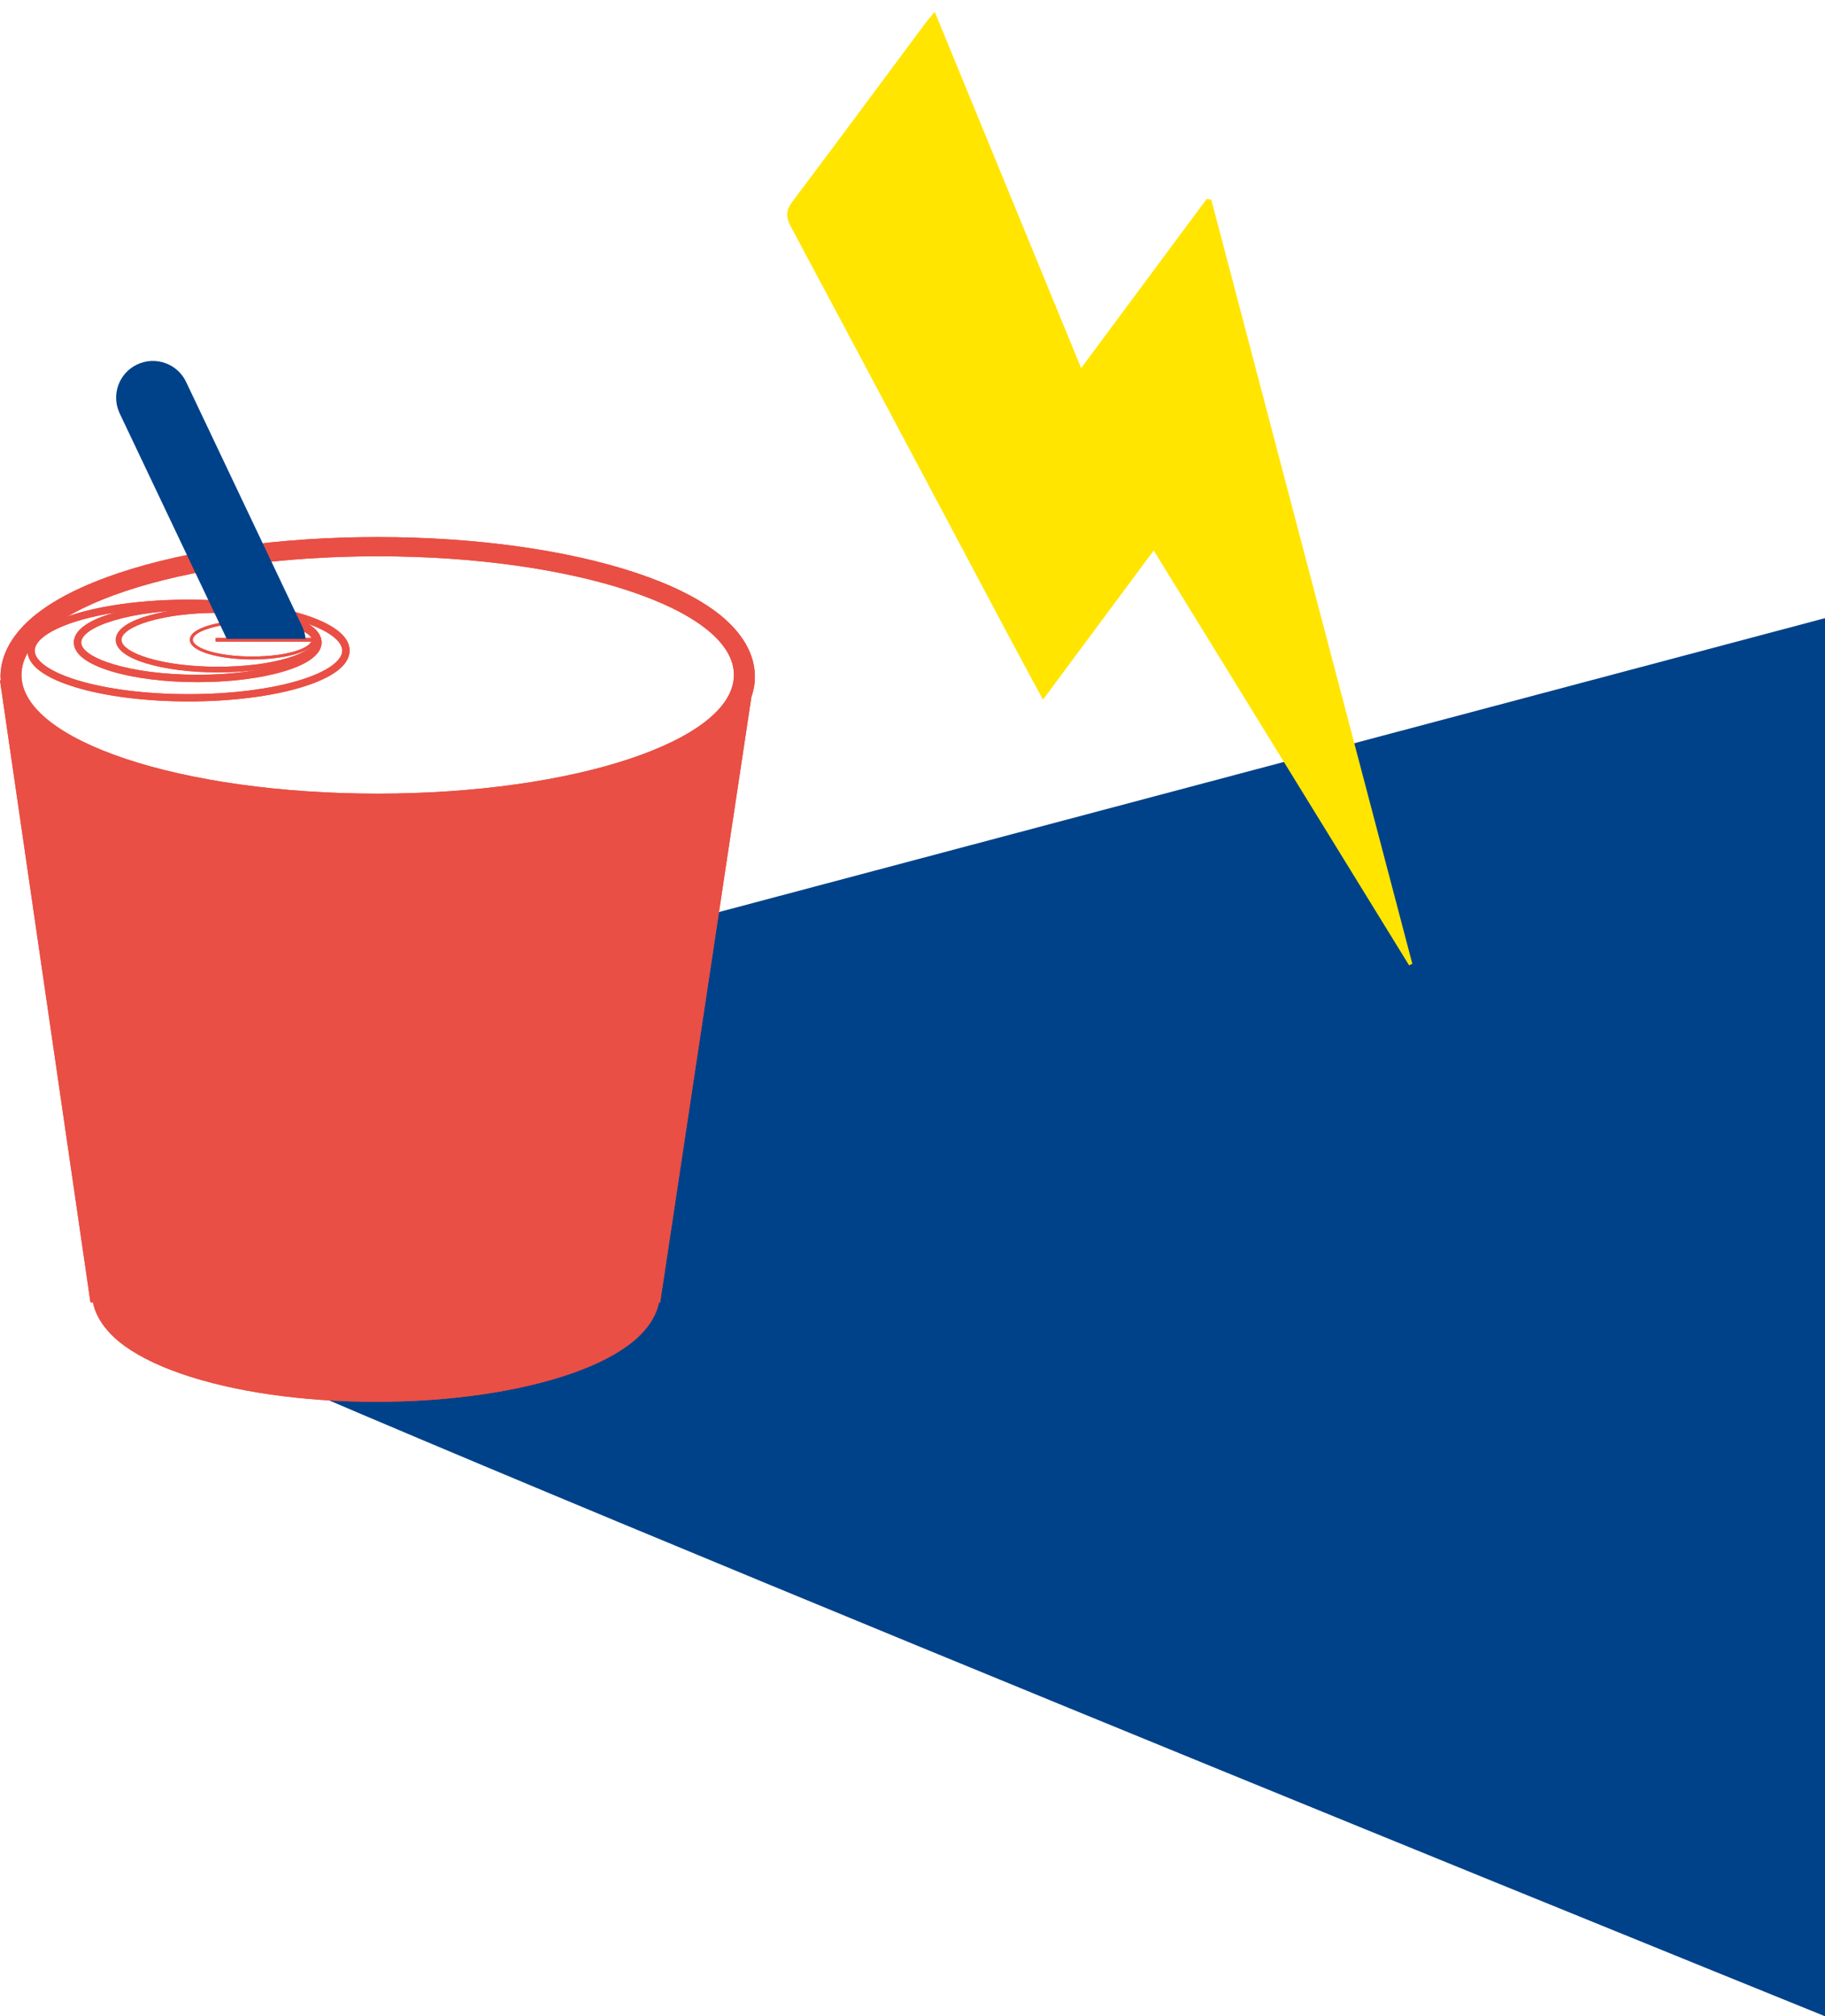
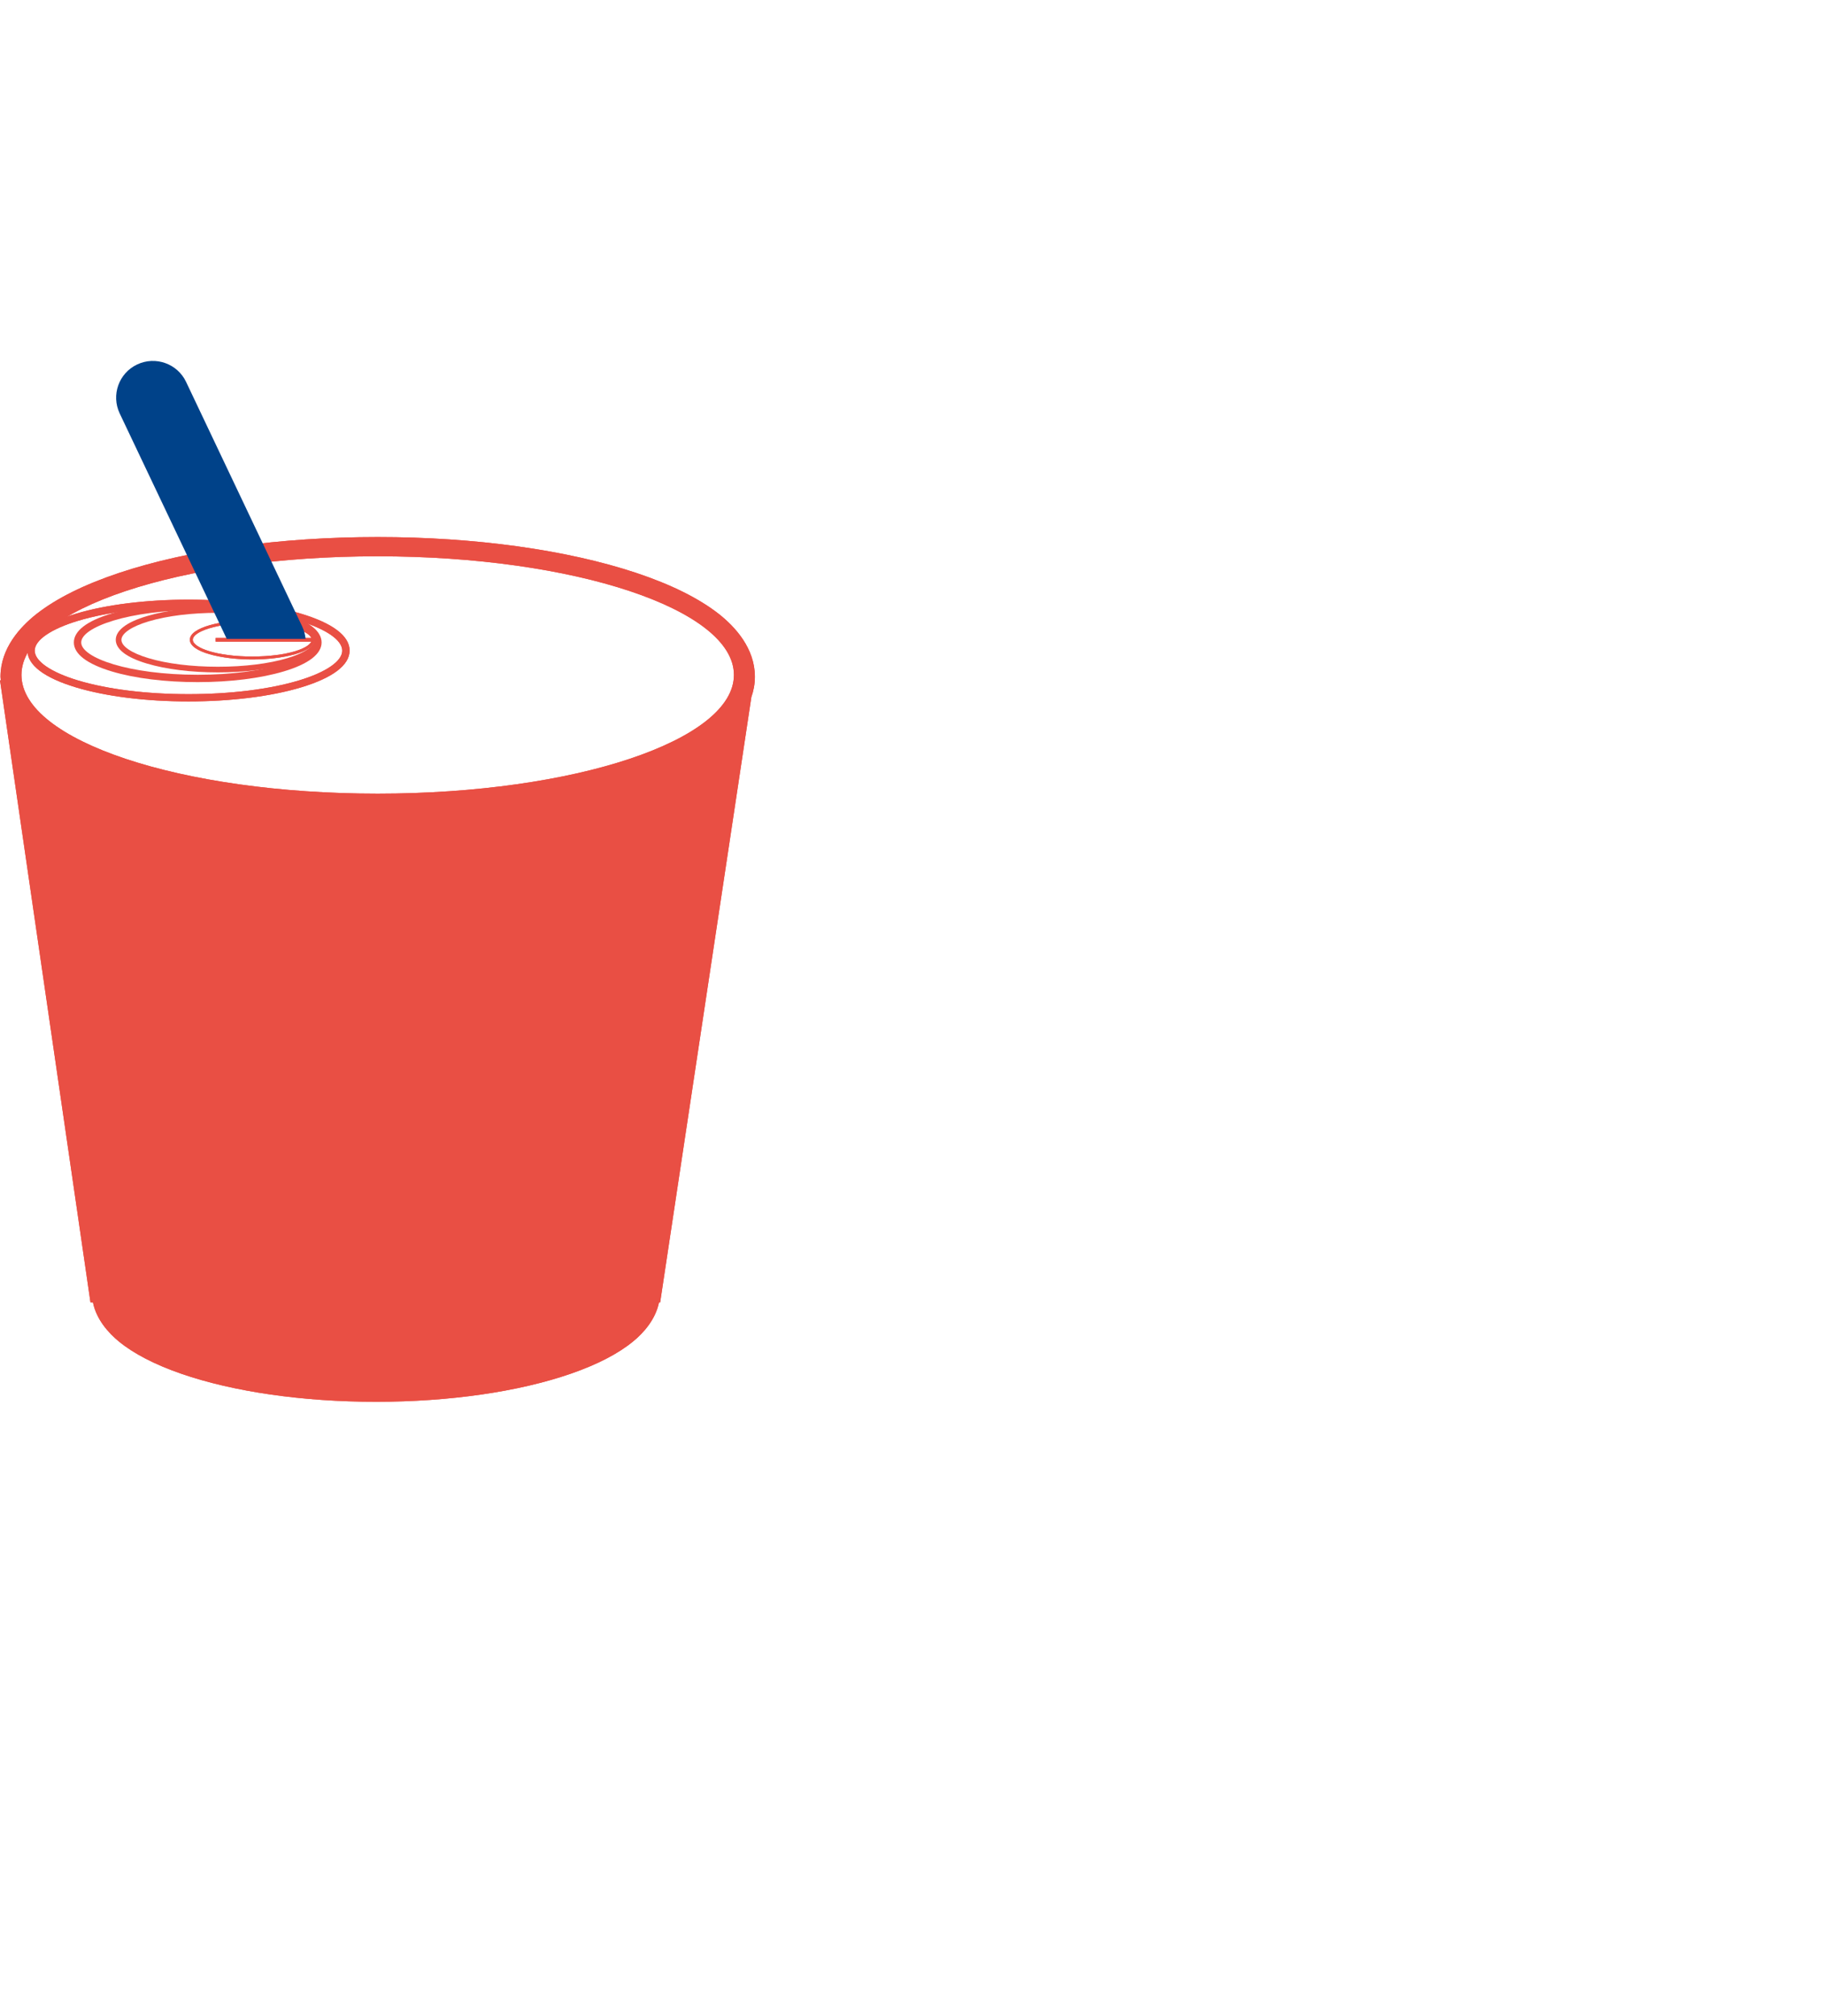
<svg xmlns="http://www.w3.org/2000/svg" width="440" height="486" viewBox="0 0 440 486" fill="none">
-   <path d="M440 486C440 486 439.262 485.708 437.846 485.123C405.843 472.158 28 319.015 28 314.032L28 258.447L440 149" fill="#004289" />
-   <path d="M339.72 232.675C319.334 199.556 298.959 166.447 278.156 132.682L251.455 168.65C248.156 162.507 245.229 157.12 242.352 151.716C225.152 119.36 207.981 86.99 190.693 54.676C189.404 52.263 189.46 50.704 191.047 48.592C201.76 34.386 212.338 20.061 222.956 5.784C223.577 4.947 224.262 4.175 225.356 2.853C237.159 31.564 248.755 59.801 260.659 88.73L290.918 47.969L292.036 48.123C308.196 109.517 324.357 170.911 340.508 232.317L339.712 232.686L339.72 232.675Z" fill="#FFE500" />
  <path d="M173.334 148.011C168.538 144.245 161.846 140.912 153.397 138.092C136.678 132.53 114.53 129.454 91.059 129.454C67.589 129.454 45.461 132.511 28.721 138.092C20.273 140.912 13.581 144.245 8.784 148.011C4.836 151.127 0.118 156.275 0.118 163.118C0.118 163.414 0.178 163.69 0.197 163.986H0L21.812 313.925H22.405C23.253 318.086 26.155 321.281 28.662 323.352C32.274 326.31 37.328 328.913 43.684 331.122C56.278 335.48 72.958 337.887 90.645 337.887C108.331 337.887 125.011 335.48 137.605 331.122C143.981 328.913 149.015 326.31 152.627 323.352C155.134 321.301 158.036 318.086 158.885 313.925H159.161L181.151 168.028C181.684 166.51 182 164.873 182 163.118C182 156.294 177.282 151.127 173.334 148.011ZM91.059 191.299C43.625 191.299 5.172 178.5 5.172 162.684C5.172 146.868 43.625 134.088 91.059 134.088C138.494 134.088 176.947 146.887 176.947 162.684C176.947 178.481 138.494 191.299 91.059 191.299Z" fill="#E94F44" />
  <path d="M60.817 150.161C52.25 150.161 46.486 152.252 46.486 154.204C46.486 156.156 52.25 158.247 60.817 158.247C69.384 158.247 75.148 156.156 75.148 154.204C75.148 152.252 69.384 150.161 60.817 150.161ZM60.817 158.957C53.434 158.957 45.775 157.182 45.775 154.204C45.775 151.226 53.415 149.451 60.817 149.451C68.219 149.451 75.859 151.226 75.859 154.204C75.859 157.182 68.219 158.957 60.817 158.957Z" fill="#E94F44" />
  <path d="M52.547 147.716C46.211 147.716 40.269 148.445 35.808 149.786C31.722 151.009 29.274 152.666 29.274 154.224C29.274 155.781 31.722 157.418 35.808 158.641C40.269 159.982 46.211 160.712 52.547 160.712C58.884 160.712 64.825 159.982 69.287 158.641C73.373 157.418 75.82 155.762 75.82 154.224C75.82 152.685 73.373 151.029 69.287 149.786C64.825 148.445 58.884 147.716 52.547 147.716ZM52.547 162.073C46.092 162.073 40.013 161.323 35.413 159.943C30.498 158.483 27.912 156.491 27.912 154.224C27.912 151.956 30.498 149.964 35.413 148.504C39.993 147.124 46.073 146.375 52.547 146.375C59.022 146.375 65.082 147.144 69.662 148.504C74.557 149.964 77.163 151.956 77.163 154.224C77.163 156.491 74.577 158.483 69.662 159.943C65.082 161.323 59.002 162.073 52.547 162.073Z" fill="#E94F44" />
  <path d="M45.441 146.335C35.394 146.335 25.958 147.499 18.852 149.629C12.298 151.601 8.37 154.283 8.37 156.827C8.37 159.371 12.279 162.053 18.852 164.025C25.938 166.155 35.374 167.318 45.441 167.318C55.508 167.318 64.944 166.155 72.031 164.025C78.604 162.053 82.512 159.371 82.512 156.827C82.512 154.283 78.604 151.601 72.031 149.629C64.944 147.499 55.508 146.335 45.441 146.335ZM45.441 169.074C35.216 169.074 25.603 167.871 18.358 165.701C10.68 163.394 6.613 160.317 6.613 156.807C6.613 153.297 10.68 150.22 18.358 147.913C25.603 145.744 35.216 144.541 45.441 144.541C55.666 144.541 65.28 145.744 72.544 147.913C80.223 150.22 84.289 153.297 84.289 156.807C84.289 160.317 80.223 163.394 72.544 165.701C65.299 167.871 55.666 169.074 45.441 169.074Z" fill="#E94F44" />
  <path d="M47.671 147.045C31.129 147.045 19.581 151.147 19.581 154.855C19.581 158.562 31.109 162.645 47.671 162.645C64.233 162.645 75.76 158.543 75.76 154.855C75.76 151.167 64.233 147.045 47.671 147.045ZM47.671 164.42C39.854 164.42 32.471 163.512 26.924 161.836C20.963 160.041 17.805 157.635 17.805 154.855C17.805 152.074 20.963 149.648 26.924 147.874C32.471 146.217 39.834 145.29 47.671 145.29C55.508 145.29 62.87 146.217 68.417 147.874C74.379 149.668 77.537 152.074 77.537 154.855C77.537 157.635 74.379 160.061 68.417 161.836C62.87 163.493 55.508 164.42 47.671 164.42Z" fill="#E94F44" />
  <path d="M75.504 153.77H51.994V154.657H75.504V153.77Z" fill="#E94F44" />
  <path d="M173.334 148.011C168.538 144.245 161.846 140.912 153.397 138.092C136.678 132.53 114.53 129.454 91.059 129.454C67.589 129.454 45.461 132.511 28.721 138.092C20.273 140.912 13.581 144.245 8.784 148.011C4.836 151.127 0.118 156.275 0.118 163.118C0.118 163.414 0.178 163.69 0.197 163.986H0L21.812 313.925H22.405C23.253 318.086 26.155 321.281 28.662 323.352C32.274 326.31 37.328 328.913 43.684 331.122C56.278 335.48 72.958 337.887 90.645 337.887C108.331 337.887 125.011 335.48 137.605 331.122C143.981 328.913 149.015 326.31 152.627 323.352C155.134 321.301 158.036 318.086 158.885 313.925H159.161L181.151 168.028C181.684 166.51 182 164.873 182 163.118C182 156.294 177.282 151.127 173.334 148.011ZM91.059 191.299C43.625 191.299 5.172 178.5 5.172 162.684C5.172 146.868 43.625 134.088 91.059 134.088C138.494 134.088 176.947 146.887 176.947 162.684C176.947 178.481 138.494 191.299 91.059 191.299Z" fill="#E94F44" />
  <path d="M60.817 150.161C52.25 150.161 46.486 152.252 46.486 154.204C46.486 156.156 52.25 158.247 60.817 158.247C69.384 158.247 75.148 156.156 75.148 154.204C75.148 152.252 69.384 150.161 60.817 150.161ZM60.817 158.957C53.434 158.957 45.775 157.182 45.775 154.204C45.775 151.226 53.415 149.451 60.817 149.451C68.219 149.451 75.859 151.226 75.859 154.204C75.859 157.182 68.219 158.957 60.817 158.957Z" fill="#E94F44" />
-   <path d="M52.547 147.716C46.211 147.716 40.269 148.445 35.808 149.786C31.722 151.009 29.274 152.666 29.274 154.224C29.274 155.781 31.722 157.418 35.808 158.641C40.269 159.982 46.211 160.712 52.547 160.712C58.884 160.712 64.825 159.982 69.287 158.641C73.373 157.418 75.82 155.762 75.82 154.224C75.82 152.685 73.373 151.029 69.287 149.786C64.825 148.445 58.884 147.716 52.547 147.716ZM52.547 162.073C46.092 162.073 40.013 161.323 35.413 159.943C30.498 158.483 27.912 156.491 27.912 154.224C27.912 151.956 30.498 149.964 35.413 148.504C39.993 147.124 46.073 146.375 52.547 146.375C59.022 146.375 65.082 147.144 69.662 148.504C74.557 149.964 77.163 151.956 77.163 154.224C77.163 156.491 74.577 158.483 69.662 159.943C65.082 161.323 59.002 162.073 52.547 162.073Z" fill="#E94F44" />
  <path d="M45.441 146.335C35.394 146.335 25.958 147.499 18.852 149.629C12.298 151.601 8.37 154.283 8.37 156.827C8.37 159.371 12.279 162.053 18.852 164.025C25.938 166.155 35.374 167.318 45.441 167.318C55.508 167.318 64.944 166.155 72.031 164.025C78.604 162.053 82.512 159.371 82.512 156.827C82.512 154.283 78.604 151.601 72.031 149.629C64.944 147.499 55.508 146.335 45.441 146.335ZM45.441 169.074C35.216 169.074 25.603 167.871 18.358 165.701C10.68 163.394 6.613 160.317 6.613 156.807C6.613 153.297 10.68 150.22 18.358 147.913C25.603 145.744 35.216 144.541 45.441 144.541C55.666 144.541 65.28 145.744 72.544 147.913C80.223 150.22 84.289 153.297 84.289 156.807C84.289 160.317 80.223 163.394 72.544 165.701C65.299 167.871 55.666 169.074 45.441 169.074Z" fill="#E94F44" />
-   <path d="M47.671 147.045C31.129 147.045 19.581 151.147 19.581 154.855C19.581 158.562 31.109 162.645 47.671 162.645C64.233 162.645 75.76 158.543 75.76 154.855C75.76 151.167 64.233 147.045 47.671 147.045ZM47.671 164.42C39.854 164.42 32.471 163.512 26.924 161.836C20.963 160.041 17.805 157.635 17.805 154.855C17.805 152.074 20.963 149.648 26.924 147.874C32.471 146.217 39.834 145.29 47.671 145.29C55.508 145.29 62.87 146.217 68.417 147.874C74.379 149.668 77.537 152.074 77.537 154.855C77.537 157.635 74.379 160.061 68.417 161.836C62.87 163.493 55.508 164.42 47.671 164.42Z" fill="#E94F44" />
  <path d="M75.504 153.77H51.994V154.657H75.504V153.77Z" fill="#E94F44" />
  <path fill-rule="evenodd" clip-rule="evenodd" d="M73.667 154H54.672L28.856 99.648C26.763 95.231 28.639 89.945 33.06 87.855C37.482 85.764 42.772 87.638 44.865 92.055L72.836 150.963C73.306 151.947 73.578 152.974 73.667 154Z" fill="#004289" />
</svg>